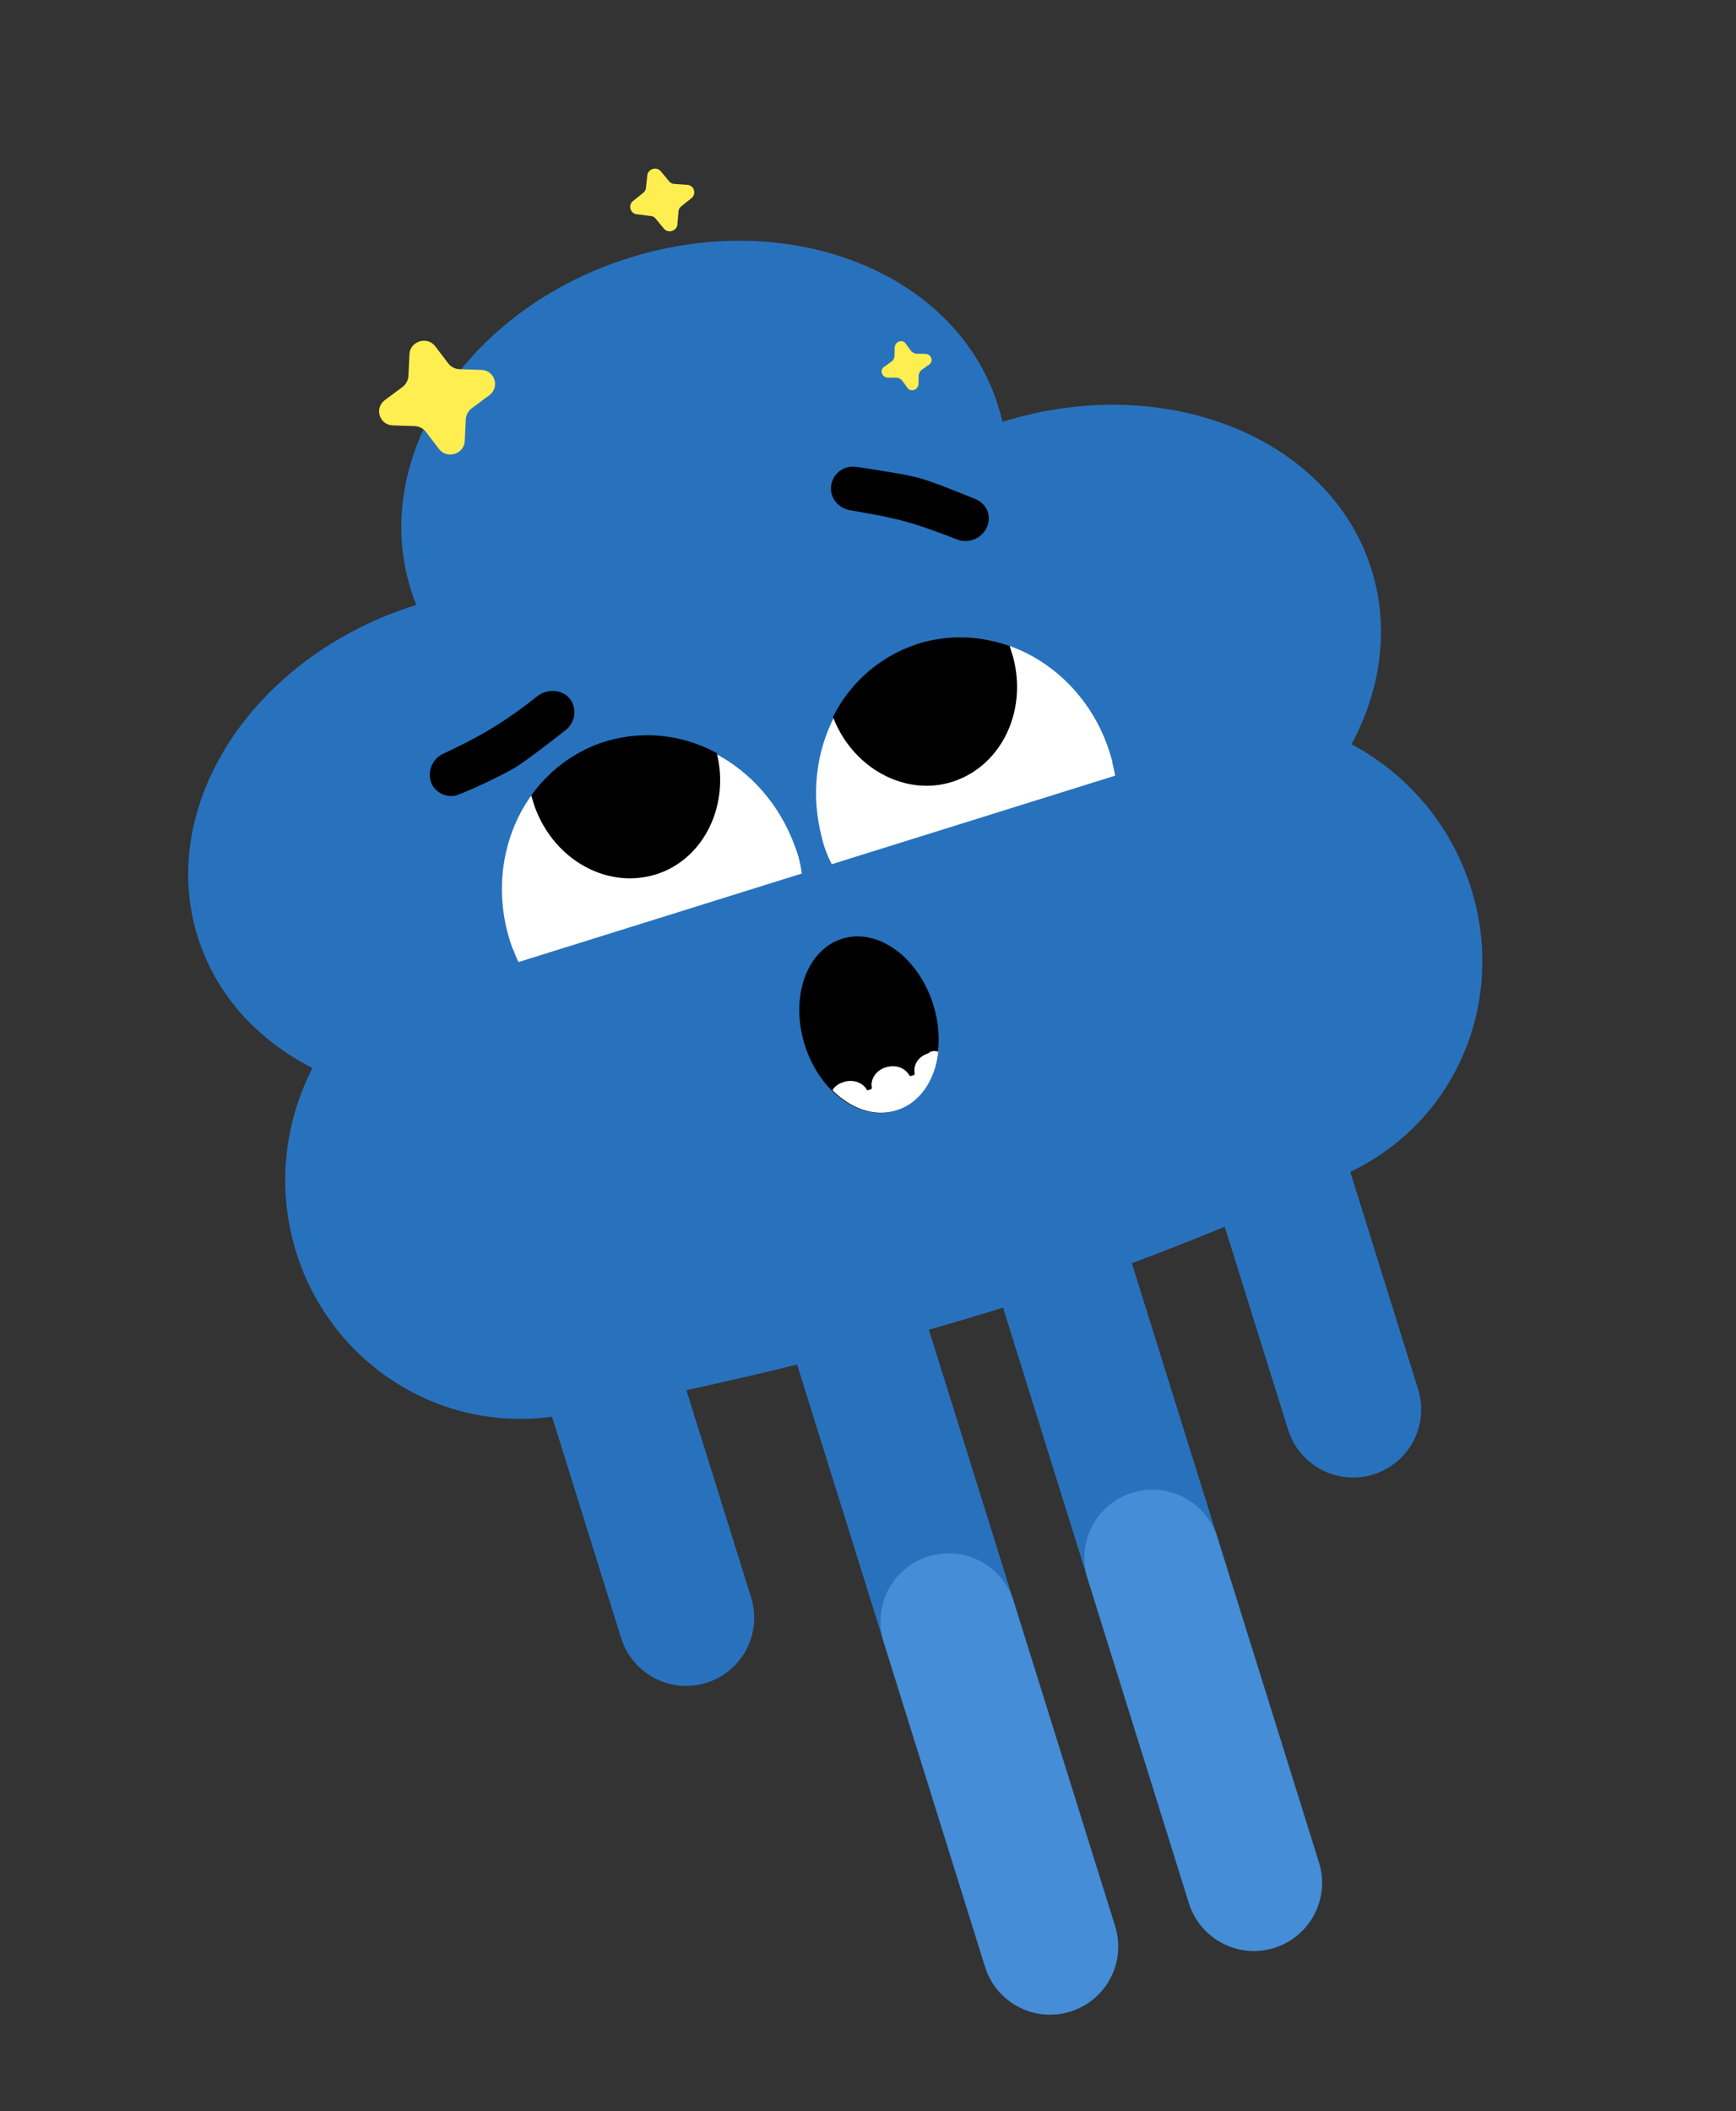
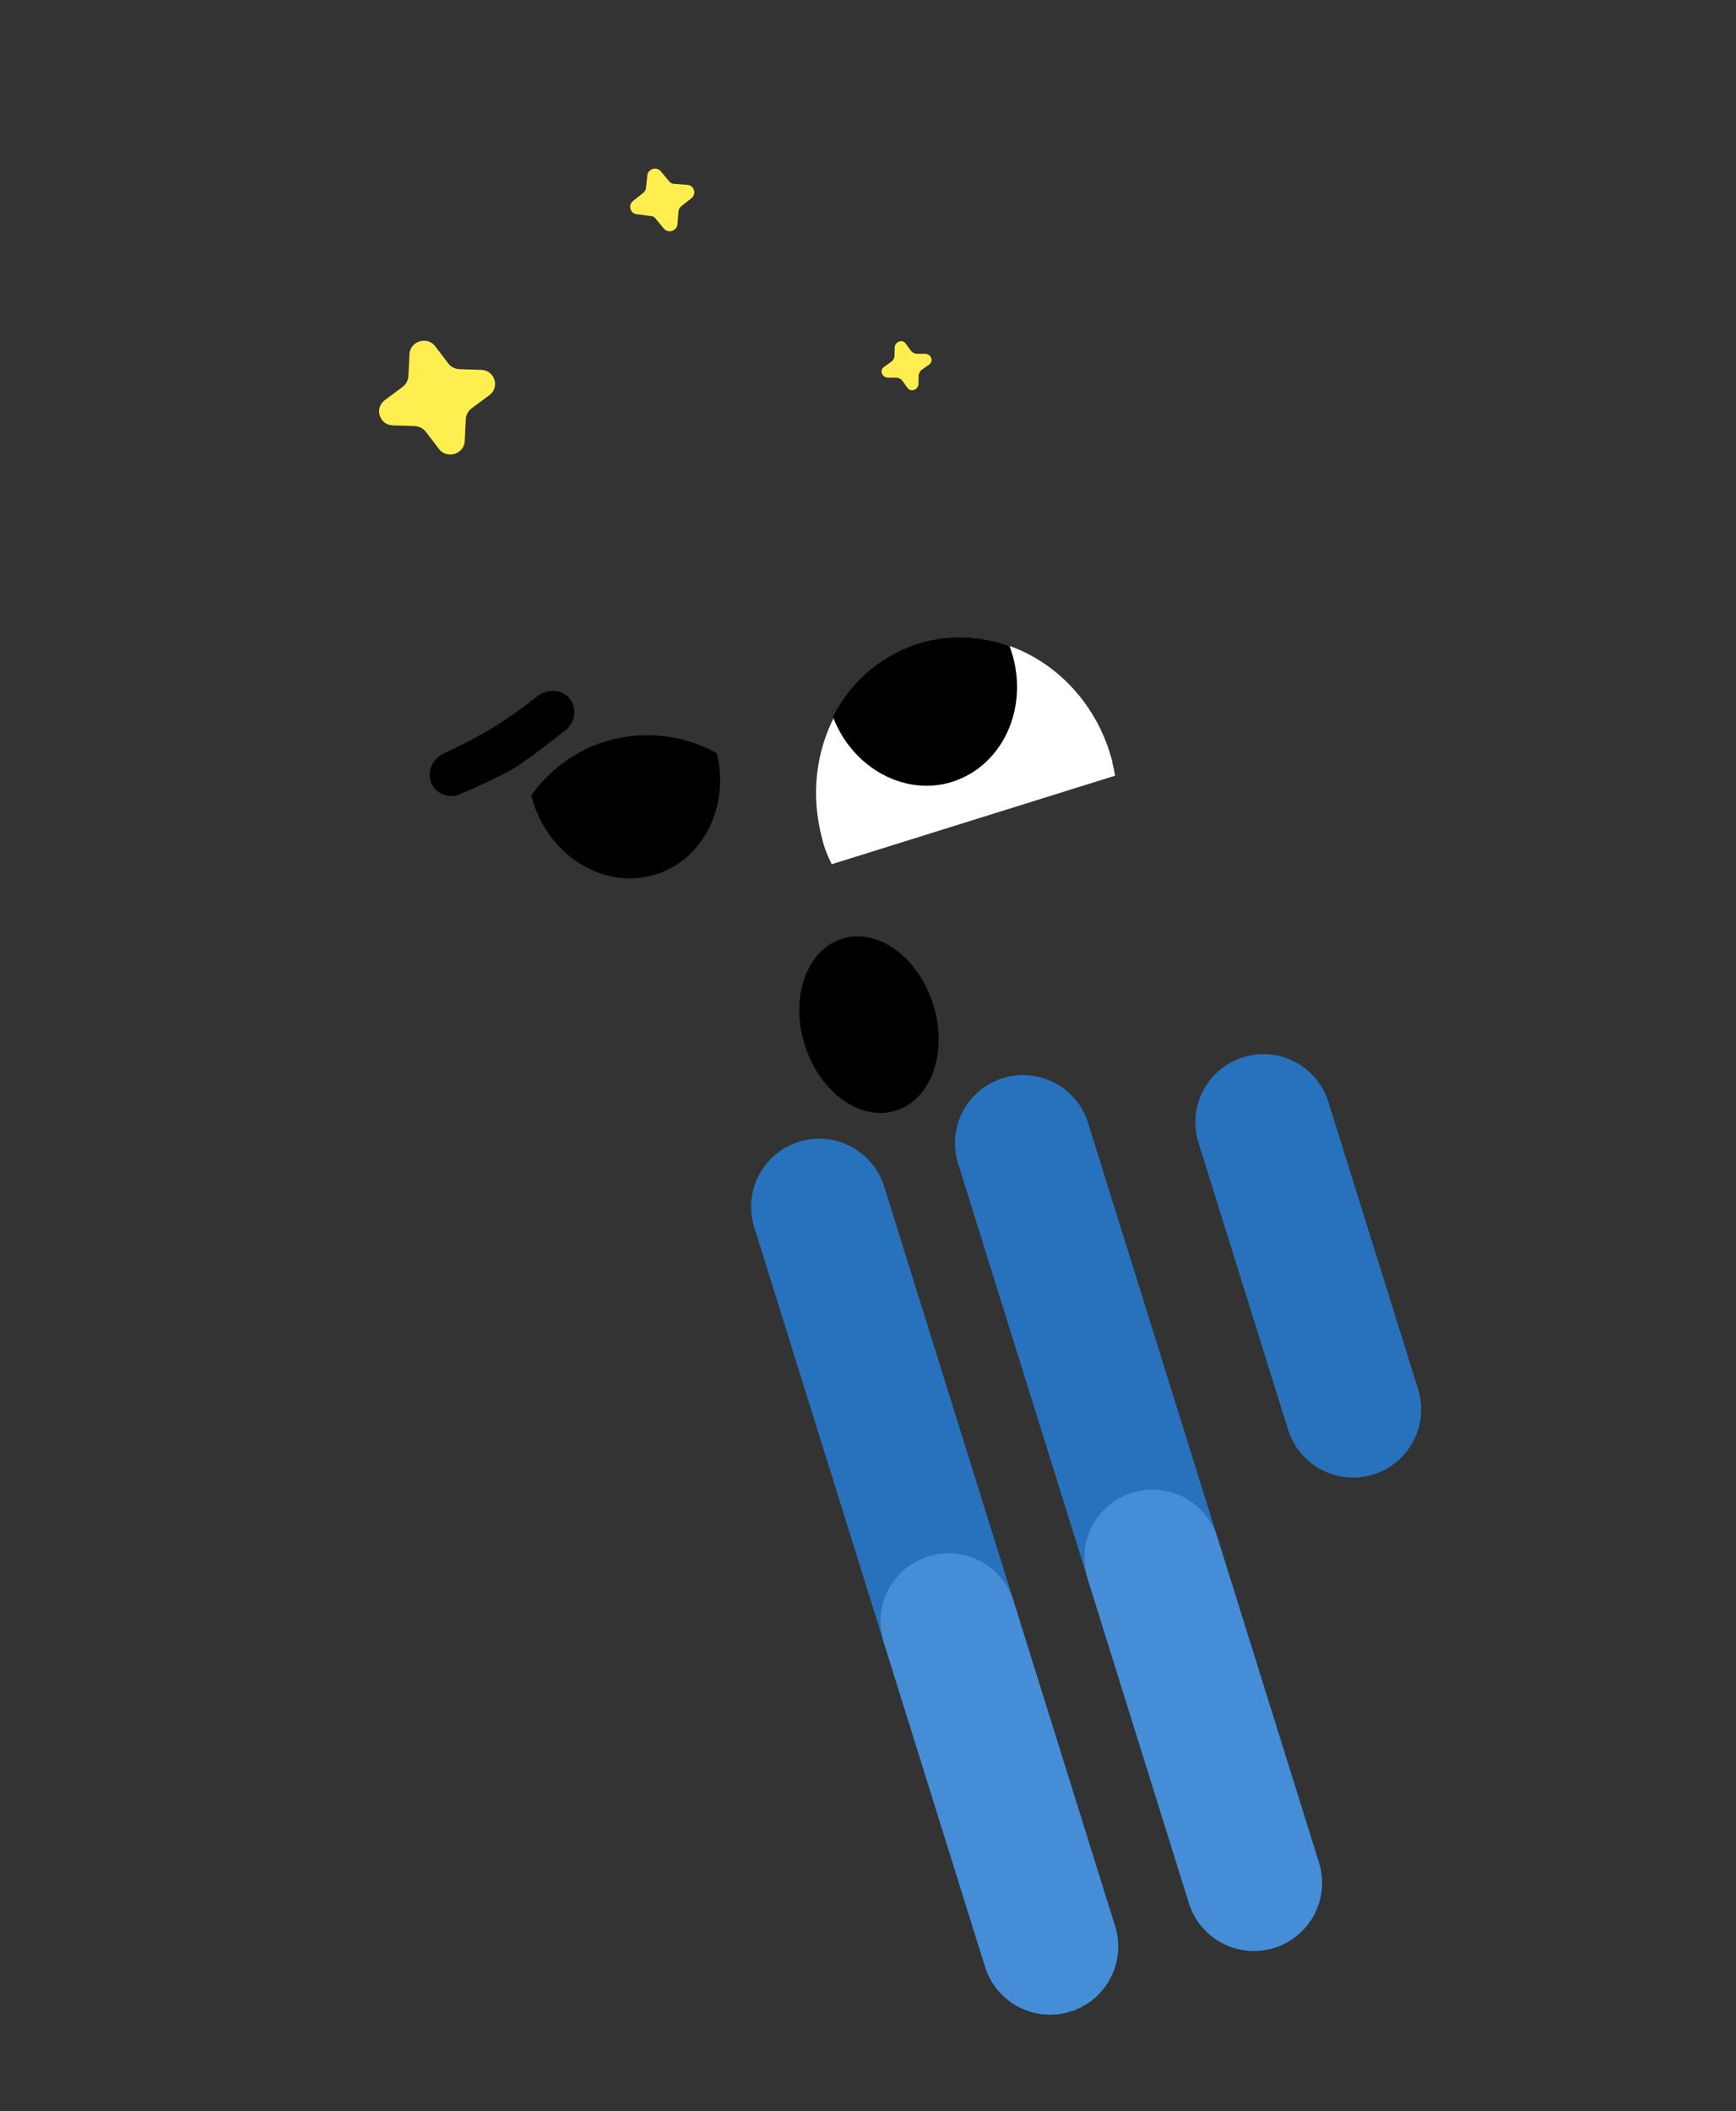
<svg xmlns="http://www.w3.org/2000/svg" width="51" height="62" viewBox="0 0 51 62" fill="none">
  <rect x="0" y="0" width="51" height="62" fill="#333333" stroke="none" />
  <path d="M30.055 33.572L36.839 55.296" stroke="#2872BD" stroke-width="4" stroke-linecap="round" />
  <path d="M33.855 45.748L36.837 55.295" stroke="#458DD6" stroke-width="4" stroke-linecap="round" />
  <path d="M24.066 35.442L30.85 57.165" stroke="#2872BD" stroke-width="4" stroke-linecap="round" />
  <path d="M27.867 47.618L30.849 57.165" stroke="#458DD6" stroke-width="4" stroke-linecap="round" />
-   <path fill-rule="evenodd" clip-rule="evenodd" d="M29.446 12.39C29.421 12.236 29.369 12.068 29.323 11.921C28.108 8.03 23.26 6.082 18.495 7.57C13.731 9.058 10.853 13.418 12.068 17.309C12.12 17.477 12.166 17.624 12.234 17.765L12.212 17.772C7.469 19.253 4.591 23.614 5.806 27.504C6.338 29.207 7.554 30.536 9.18 31.367C8.344 32.989 8.125 34.927 8.702 36.778C9.74 40.101 13.058 42.203 16.552 41.551C19.804 40.951 24.036 40.021 28.37 38.737C32.703 37.453 36.641 35.808 39.607 34.443C42.795 32.963 44.248 29.393 43.224 26.113C42.633 24.22 41.343 22.73 39.704 21.857C40.568 20.249 40.827 18.437 40.295 16.734C39.08 12.843 34.231 10.895 29.446 12.39Z" fill="#2872BD" />
-   <path fill-rule="evenodd" clip-rule="evenodd" d="M15.222 28.234C15.161 28.114 15.115 27.967 15.047 27.827C14.158 25.358 15.298 22.671 17.589 21.863C19.874 21.034 22.46 22.373 23.355 24.863C23.462 25.13 23.519 25.389 23.555 25.654L15.228 28.255L15.222 28.234Z" fill="white" />
  <path fill-rule="evenodd" clip-rule="evenodd" d="M19.38 25.642C17.919 26.168 16.28 25.295 15.703 23.674C15.67 23.569 15.637 23.464 15.605 23.359C16.097 22.674 16.778 22.139 17.602 21.835C18.769 21.424 20.008 21.545 21.058 22.117C21.432 23.616 20.712 25.157 19.38 25.642Z" fill="black" />
  <path fill-rule="evenodd" clip-rule="evenodd" d="M32.755 22.758C32.737 22.625 32.691 22.478 32.667 22.324C31.993 19.788 29.527 18.227 27.183 18.867C24.832 19.486 23.468 22.058 24.149 24.615C24.213 24.895 24.313 25.141 24.435 25.38L32.762 22.779L32.755 22.758Z" fill="white" />
  <path fill-rule="evenodd" clip-rule="evenodd" d="M27.857 22.995C29.357 22.595 30.208 20.945 29.76 19.285C29.727 19.179 29.694 19.074 29.661 18.969C28.866 18.686 28.002 18.633 27.152 18.853C25.958 19.179 25.008 19.984 24.47 21.052C25.016 22.497 26.485 23.354 27.857 22.995Z" fill="black" />
  <path d="M27.417 29.503C27.85 30.891 27.368 32.288 26.316 32.616C25.265 32.944 24.073 32.07 23.64 30.682C23.206 29.294 23.689 27.897 24.74 27.569C25.792 27.241 26.983 28.115 27.417 29.503Z" fill="black" />
-   <path fill-rule="evenodd" clip-rule="evenodd" d="M27.565 30.887C27.473 31.723 27.023 32.395 26.337 32.609C25.693 32.81 25.003 32.564 24.457 32.019C24.516 31.908 24.632 31.826 24.761 31.786C25.033 31.678 25.35 31.787 25.465 32.004C25.471 32.026 25.493 32.019 25.514 32.012L25.579 31.992C25.6 31.985 25.615 31.957 25.615 31.957C25.558 31.698 25.735 31.436 26.014 31.348C26.228 31.281 26.426 31.312 26.579 31.425C26.642 31.475 26.683 31.532 26.724 31.588C26.731 31.609 26.753 31.602 26.774 31.596L26.838 31.576C26.86 31.569 26.875 31.541 26.875 31.541C26.817 31.282 26.973 31.026 27.273 30.932C27.346 30.863 27.46 30.851 27.565 30.887Z" fill="white" />
  <path d="M12.029 10.397C12.052 10.02 12.546 9.866 12.78 10.162L13.178 10.684C13.254 10.776 13.366 10.833 13.486 10.842L14.153 10.864C14.536 10.883 14.687 11.367 14.383 11.601L13.848 11.998C13.754 12.074 13.694 12.185 13.684 12.303L13.653 12.959C13.63 13.336 13.136 13.49 12.902 13.194L12.504 12.672C12.428 12.58 12.316 12.523 12.195 12.514L11.529 12.492C11.146 12.473 10.995 11.989 11.299 11.756L11.834 11.358C11.928 11.282 11.988 11.171 11.998 11.053L12.029 10.397Z" fill="#FFEE50" />
  <path d="M26.285 10.191C26.304 10.024 26.518 9.957 26.607 10.091L26.772 10.316C26.806 10.352 26.863 10.38 26.912 10.388L27.196 10.392C27.366 10.408 27.431 10.618 27.294 10.707L27.063 10.872C27.027 10.906 26.997 10.962 26.989 11.01L26.982 11.29C26.963 11.457 26.749 11.524 26.66 11.39L26.495 11.165C26.46 11.129 26.404 11.101 26.355 11.093L26.071 11.089C25.901 11.073 25.835 10.863 25.973 10.774L26.204 10.609C26.24 10.575 26.27 10.519 26.278 10.471L26.285 10.191Z" fill="#FFEE50" />
  <path d="M19.015 5.168C19.02 4.959 19.299 4.872 19.422 5.041L19.65 5.316C19.691 5.372 19.747 5.401 19.818 5.402L20.179 5.428C20.392 5.43 20.477 5.704 20.304 5.827L20.021 6.054C19.964 6.095 19.934 6.15 19.932 6.22L19.902 6.576C19.897 6.785 19.618 6.872 19.494 6.703L19.267 6.428C19.226 6.372 19.17 6.343 19.099 6.342L18.731 6.295C18.518 6.293 18.433 6.019 18.606 5.896L18.889 5.669C18.946 5.628 18.976 5.572 18.978 5.503L19.015 5.168Z" fill="#FFEE50" />
  <path d="M12.715 23.084C12.518 22.753 12.657 22.294 13.03 22.132C13.461 21.928 13.993 21.669 14.447 21.389C14.923 21.102 15.422 20.739 15.798 20.436C16.124 20.196 16.591 20.258 16.788 20.589C16.945 20.863 16.886 21.204 16.647 21.418C16.212 21.761 15.568 22.262 15.156 22.529C14.739 22.775 14.02 23.115 13.518 23.318C13.231 23.454 12.893 23.352 12.715 23.084Z" fill="black" />
-   <path d="M29.021 15.407C28.904 15.79 28.474 15.993 28.094 15.835C27.666 15.669 27.103 15.452 26.589 15.313C26.074 15.173 25.452 15.068 24.979 14.985C24.583 14.924 24.323 14.543 24.439 14.161C24.532 13.855 24.827 13.67 25.146 13.709C25.69 13.793 26.503 13.908 26.99 14.033C27.455 14.165 28.186 14.468 28.67 14.663C28.972 14.799 29.113 15.101 29.021 15.407Z" fill="black" />
-   <path d="M17.523 39.078L20.157 47.511" stroke="#2872BD" stroke-width="4" stroke-linecap="round" />
  <path d="M37.117 32.959L39.751 41.392" stroke="#2872BD" stroke-width="4" stroke-linecap="round" />
</svg>